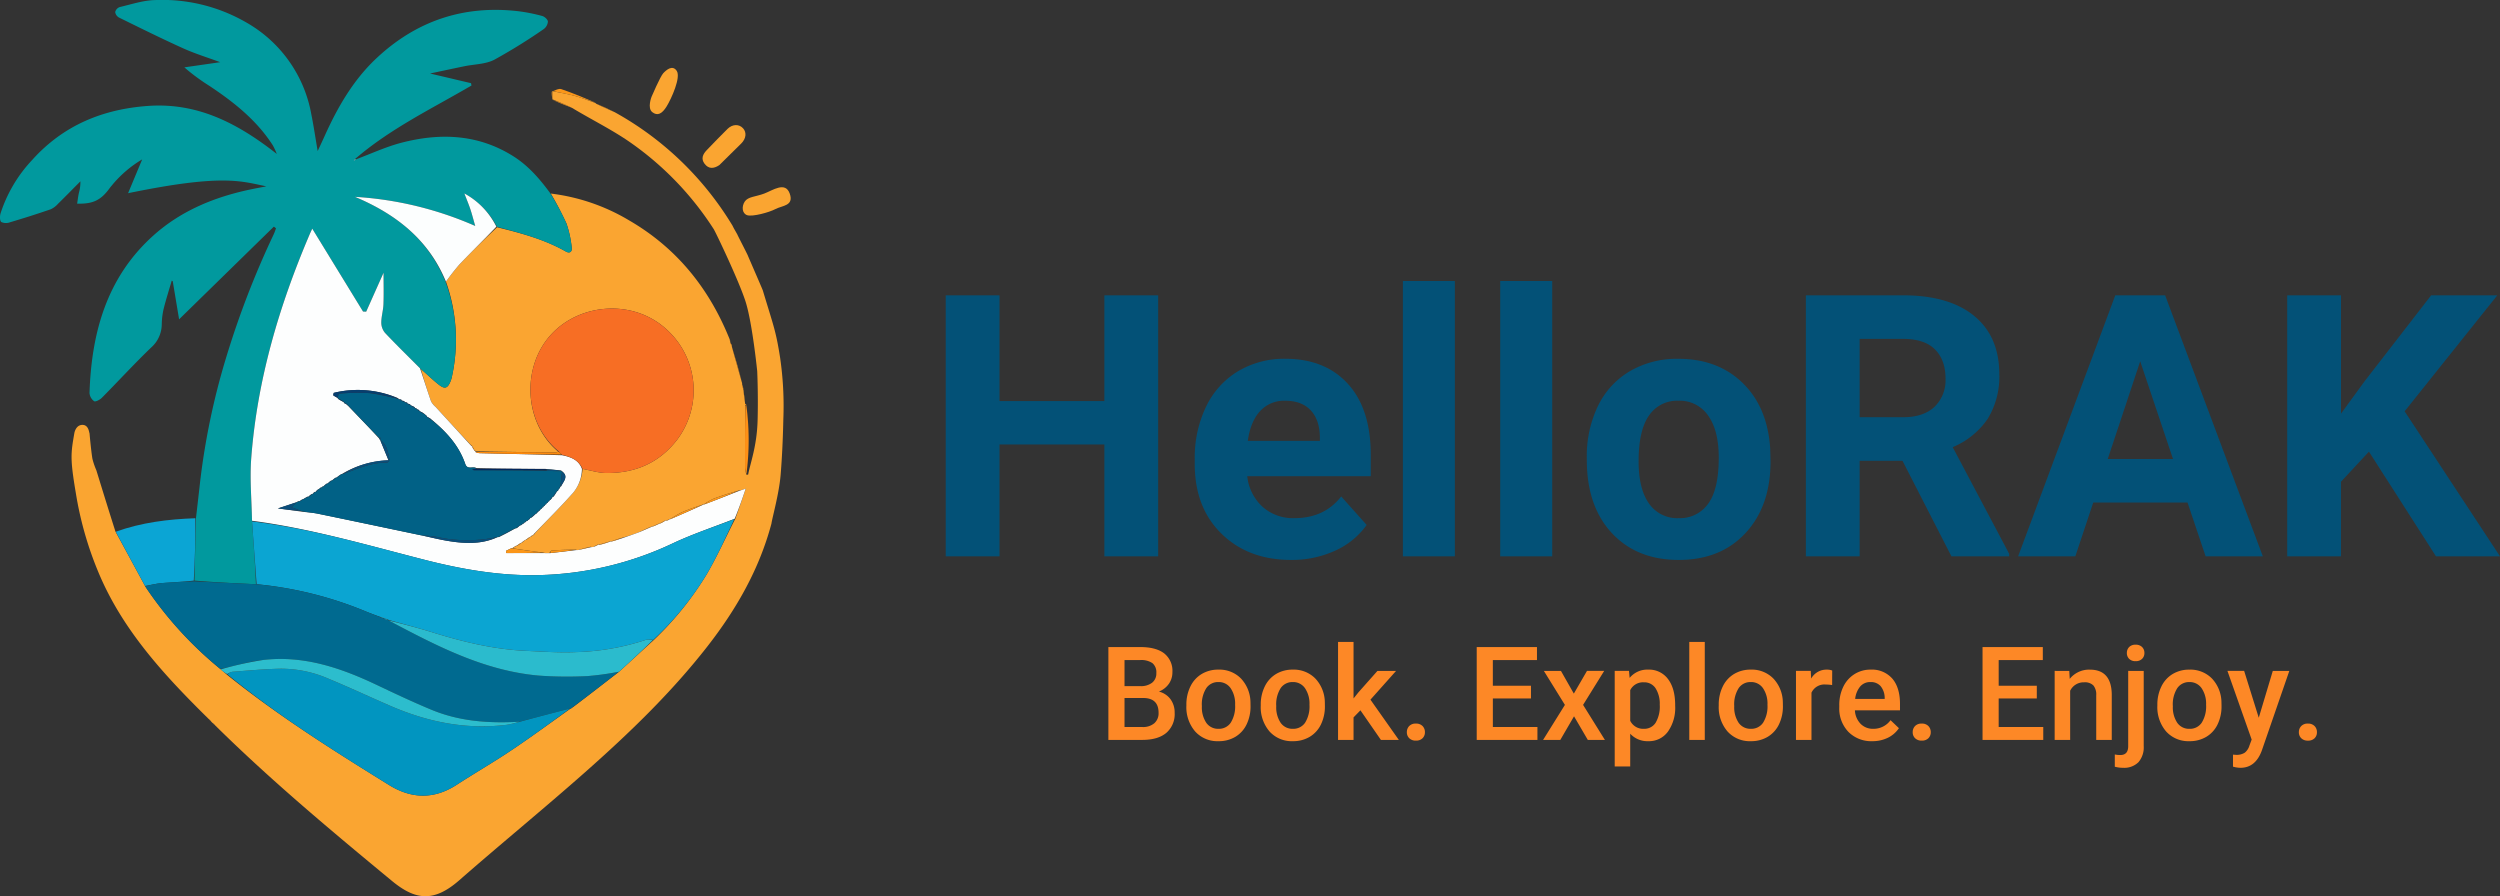
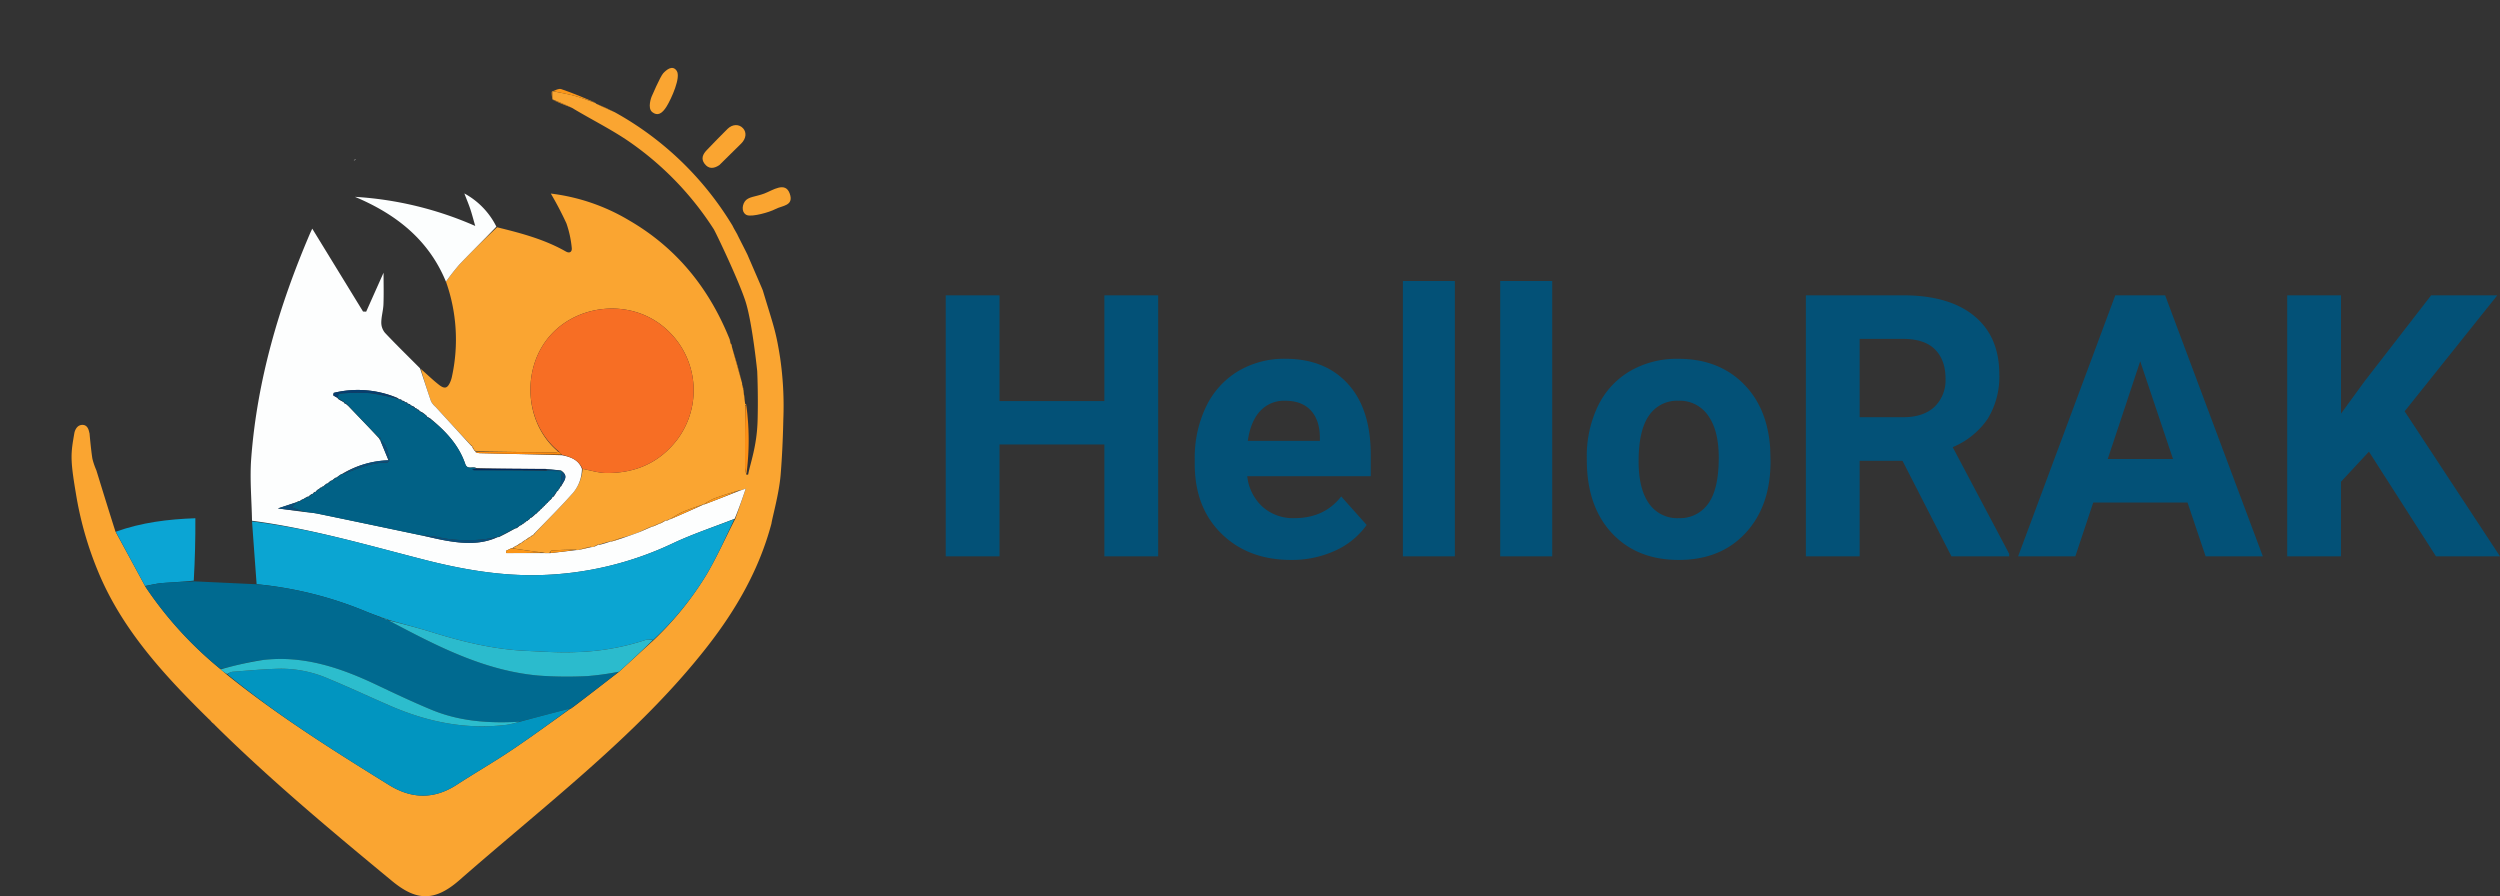
<svg xmlns="http://www.w3.org/2000/svg" width="708.169" height="253.867" viewBox="0 0 708.169 253.867">
  <rect x="0" y="0" width="708.169" height="253.867" fill="#333333" stroke="none" />
  <g id="Group_3" data-name="Group 3" transform="translate(-168.706 -568.408)">
    <path id="Path_453" data-name="Path 453" d="M66.777,0H51.543V-31.687H21.836V0H6.6V-73.937H21.836v29.961H51.543V-73.937H66.777Zm37.629,1.016Q92.32,1.016,84.729-6.4T77.137-26.152v-1.422a33.192,33.192,0,0,1,3.2-14.8A23.479,23.479,0,0,1,89.4-52.432a25.442,25.442,0,0,1,13.381-3.529q11.273,0,17.748,7.109T127-28.691V-22.7H92.016a13.633,13.633,0,0,0,4.291,8.633,12.971,12.971,0,0,0,9.064,3.25q8.48,0,13.254-6.145l7.211,8.074A22.031,22.031,0,0,1,116.9-1.6,29.323,29.323,0,0,1,104.406,1.016ZM102.73-44.078a9.19,9.19,0,0,0-7.084,2.945q-2.717,2.945-3.479,8.43h20.414v-1.168q-.1-4.875-2.641-7.541T102.73-44.078ZM150.82,0H136.094V-78H150.82Zm27.574,0H163.668V-78h14.727Zm9.8-27.98a32.586,32.586,0,0,1,3.148-14.574,23.048,23.048,0,0,1,9.064-9.9,26.445,26.445,0,0,1,13.736-3.5q11.121,0,18.154,6.8t7.846,18.484l.1,3.758q0,12.645-7.059,20.287T214.246,1.016q-11.883,0-18.967-7.617T188.2-27.32Zm14.676,1.066q0,7.82,2.945,11.959a9.721,9.721,0,0,0,8.43,4.139,9.744,9.744,0,0,0,8.328-4.088q3-4.088,3-13.076,0-7.668-3-11.883a9.744,9.744,0,0,0-8.43-4.215,9.585,9.585,0,0,0-8.328,4.189Q202.871-35.7,202.871-26.914Zm74.75-.152H265.484V0H250.25V-73.937h27.473q13.1,0,20.211,5.84t7.109,16.5a22.747,22.747,0,0,1-3.275,12.619,22.338,22.338,0,0,1-9.928,8.049l16,30.215V0H291.484Zm-12.137-12.34h12.289q5.738,0,8.887-2.92a10.437,10.437,0,0,0,3.148-8.049q0-5.23-2.971-8.227t-9.115-3H265.484Zm92.879,24.172H331.652L326.574,0h-16.2L337.9-73.937h14.117L379.691,0h-16.2Zm-22.6-12.34H354.25L344.957-55.25Zm73.988-2.082-7.922,8.531V0H386.6V-73.937h15.234v33.516l6.7-9.191,18.84-24.324h18.738L419.859-41.082,446.875,0H428.746Z" transform="translate(430 726)" fill="#035177" />
-     <path id="Path_454" data-name="Path 454" d="M2.674,0V-26.3h9.015q4.462,0,6.793,1.789a6.3,6.3,0,0,1,2.331,5.33,5.68,5.68,0,0,1-.976,3.252,6.28,6.28,0,0,1-2.854,2.24,5.806,5.806,0,0,1,3.3,2.177,6.34,6.34,0,0,1,1.165,3.839,7,7,0,0,1-2.376,5.691Q16.693,0,12.267,0ZM7.245-11.87v8.22h5.077a4.913,4.913,0,0,0,3.36-1.066,3.741,3.741,0,0,0,1.21-2.963q0-4.1-4.191-4.191Zm0-3.36h4.48a5.182,5.182,0,0,0,3.333-.967,3.312,3.312,0,0,0,1.2-2.737,3.357,3.357,0,0,0-1.111-2.818,5.611,5.611,0,0,0-3.46-.867H7.245ZM24.769-9.955a11.526,11.526,0,0,1,1.138-5.176,8.313,8.313,0,0,1,3.2-3.541,9.01,9.01,0,0,1,4.733-1.238,8.539,8.539,0,0,1,6.423,2.547A10.019,10.019,0,0,1,42.926-10.6l.018,1.03a11.63,11.63,0,0,1-1.111,5.167,8.213,8.213,0,0,1-3.18,3.523A9.076,9.076,0,0,1,33.875.361a8.48,8.48,0,0,1-6.621-2.755,10.552,10.552,0,0,1-2.484-7.344Zm4.39.379a7.877,7.877,0,0,0,1.247,4.724,4.052,4.052,0,0,0,3.469,1.707,4.008,4.008,0,0,0,3.46-1.734,8.7,8.7,0,0,0,1.238-5.077,7.775,7.775,0,0,0-1.274-4.7,4.067,4.067,0,0,0-3.46-1.734,4.03,4.03,0,0,0-3.415,1.707A8.535,8.535,0,0,0,29.159-9.575Zm16.675-.379a11.526,11.526,0,0,1,1.138-5.176,8.313,8.313,0,0,1,3.2-3.541A9.01,9.01,0,0,1,54.9-19.909a8.539,8.539,0,0,1,6.423,2.547A10.019,10.019,0,0,1,63.991-10.6l.018,1.03A11.63,11.63,0,0,1,62.9-4.408a8.213,8.213,0,0,1-3.18,3.523A9.076,9.076,0,0,1,54.94.361a8.48,8.48,0,0,1-6.621-2.755,10.552,10.552,0,0,1-2.484-7.344Zm4.39.379a7.877,7.877,0,0,0,1.247,4.724A4.052,4.052,0,0,0,54.94-3.144,4.008,4.008,0,0,0,58.4-4.878a8.7,8.7,0,0,0,1.238-5.077,7.775,7.775,0,0,0-1.274-4.7,4.067,4.067,0,0,0-3.46-1.734,4.03,4.03,0,0,0-3.415,1.707A8.535,8.535,0,0,0,50.225-9.575ZM74.072-8.383,72.121-6.377V0h-4.39V-27.75h4.39v16.007l1.373-1.716,5.4-6.088h5.275L76.909-11.4,84.948,0H79.872Zm15.7,3.758a2.508,2.508,0,0,1,1.9.7,2.416,2.416,0,0,1,.668,1.743,2.331,2.331,0,0,1-.668,1.707,2.546,2.546,0,0,1-1.9.677A2.553,2.553,0,0,1,87.911-.47a2.291,2.291,0,0,1-.687-1.716,2.416,2.416,0,0,1,.668-1.743A2.483,2.483,0,0,1,89.772-4.625Zm32.61-7.118h-10.8v8.094h12.628V0h-17.2V-26.3H124.08v3.686h-12.5v7.263h10.8Zm12.141-1.373,3.722-6.432h4.878l-5.98,9.629L143.321,0h-4.842l-3.9-6.685L130.692,0h-4.878l6.179-9.918-5.962-9.629h4.842ZM163.23-9.575a11.639,11.639,0,0,1-2.06,7.236,6.6,6.6,0,0,1-5.528,2.7,6.64,6.64,0,0,1-5.149-2.114V7.516H146.1V-19.548h4.047l.181,1.987a6.448,6.448,0,0,1,5.257-2.349,6.663,6.663,0,0,1,5.61,2.665q2.032,2.665,2.032,7.4Zm-4.372-.379a8.153,8.153,0,0,0-1.165-4.643,3.788,3.788,0,0,0-3.333-1.716,4.04,4.04,0,0,0-3.866,2.222V-5.42a4.077,4.077,0,0,0,3.9,2.276,3.784,3.784,0,0,0,3.279-1.689A8.975,8.975,0,0,0,158.858-9.955ZM171.613,0h-4.39V-27.75h4.39Zm3.957-9.955a11.526,11.526,0,0,1,1.138-5.176,8.313,8.313,0,0,1,3.2-3.541,9.01,9.01,0,0,1,4.733-1.238,8.539,8.539,0,0,1,6.423,2.547,10.019,10.019,0,0,1,2.665,6.757l.018,1.03a11.63,11.63,0,0,1-1.111,5.167,8.213,8.213,0,0,1-3.18,3.523A9.076,9.076,0,0,1,184.675.361a8.48,8.48,0,0,1-6.621-2.755,10.552,10.552,0,0,1-2.484-7.344Zm4.39.379a7.877,7.877,0,0,0,1.247,4.724,4.052,4.052,0,0,0,3.469,1.707,4.008,4.008,0,0,0,3.46-1.734,8.7,8.7,0,0,0,1.238-5.077,7.775,7.775,0,0,0-1.274-4.7,4.067,4.067,0,0,0-3.46-1.734,4.03,4.03,0,0,0-3.415,1.707A8.535,8.535,0,0,0,179.959-9.575Zm27.732-5.962a10.864,10.864,0,0,0-1.789-.145,4.027,4.027,0,0,0-4.065,2.313V0h-4.39V-19.548h4.191l.108,2.186a4.946,4.946,0,0,1,4.408-2.547,4.11,4.11,0,0,1,1.554.253ZM219.073.361a9.083,9.083,0,0,1-6.766-2.629,9.536,9.536,0,0,1-2.593-7V-9.81a11.73,11.73,0,0,1,1.129-5.23,8.594,8.594,0,0,1,3.171-3.586,8.382,8.382,0,0,1,4.553-1.283,7.672,7.672,0,0,1,6.17,2.547q2.177,2.547,2.177,7.208v1.771H214.141a5.87,5.87,0,0,0,1.617,3.83,4.855,4.855,0,0,0,3.568,1.409,5.945,5.945,0,0,0,4.914-2.439l2.367,2.258a7.9,7.9,0,0,1-3.135,2.719A9.813,9.813,0,0,1,219.073.361Zm-.524-16.748a3.7,3.7,0,0,0-2.918,1.265,6.555,6.555,0,0,0-1.418,3.523h8.365v-.325a5.336,5.336,0,0,0-1.174-3.333A3.669,3.669,0,0,0,218.549-16.386ZM233.057-4.625a2.508,2.508,0,0,1,1.9.7,2.416,2.416,0,0,1,.668,1.743,2.331,2.331,0,0,1-.668,1.707,2.546,2.546,0,0,1-1.9.677A2.553,2.553,0,0,1,231.2-.47a2.291,2.291,0,0,1-.687-1.716,2.416,2.416,0,0,1,.668-1.743A2.483,2.483,0,0,1,233.057-4.625Zm32.61-7.118h-10.8v8.094h12.628V0h-17.2V-26.3h17.073v3.686h-12.5v7.263h10.8Zm9.2-7.8.126,2.258a7.029,7.029,0,0,1,5.691-2.62q6.106,0,6.215,6.992V0H282.5V-12.665a4.025,4.025,0,0,0-.8-2.755,3.382,3.382,0,0,0-2.629-.894,4.23,4.23,0,0,0-3.957,2.4V0h-4.39V-19.548Zm21.083,0V1.734a6.431,6.431,0,0,1-1.49,4.58A5.713,5.713,0,0,1,290.092,7.9a8.774,8.774,0,0,1-2.331-.307V4.119a6.764,6.764,0,0,0,1.554.163q2.186,0,2.24-2.385V-19.548Zm-4.77-5.077a2.33,2.33,0,0,1,.641-1.68,2.422,2.422,0,0,1,1.834-.668,2.453,2.453,0,0,1,1.843.668,2.312,2.312,0,0,1,.65,1.68,2.259,2.259,0,0,1-.65,1.653,2.472,2.472,0,0,1-1.843.659,2.441,2.441,0,0,1-1.834-.659A2.276,2.276,0,0,1,291.176-24.625Zm8.636,14.67a11.526,11.526,0,0,1,1.138-5.176,8.313,8.313,0,0,1,3.2-3.541,9.01,9.01,0,0,1,4.733-1.238,8.539,8.539,0,0,1,6.423,2.547,10.019,10.019,0,0,1,2.665,6.757l.018,1.03a11.63,11.63,0,0,1-1.111,5.167A8.213,8.213,0,0,1,313.7-.885,9.076,9.076,0,0,1,308.917.361,8.48,8.48,0,0,1,302.3-2.394a10.552,10.552,0,0,1-2.484-7.344Zm4.39.379a7.877,7.877,0,0,0,1.247,4.724,4.052,4.052,0,0,0,3.469,1.707,4.008,4.008,0,0,0,3.46-1.734,8.7,8.7,0,0,0,1.238-5.077,7.775,7.775,0,0,0-1.274-4.7,4.067,4.067,0,0,0-3.46-1.734,4.03,4.03,0,0,0-3.415,1.707A8.535,8.535,0,0,0,304.2-9.575Zm24.335,3.288,3.975-13.261h4.679L329.423,2.963Q327.634,7.9,323.353,7.9a7.864,7.864,0,0,1-2.114-.325v-3.4l.831.054a4.272,4.272,0,0,0,2.5-.605A4.012,4.012,0,0,0,325.9,1.59l.632-1.68-6.865-19.458H324.4Zm13.911,1.662a2.508,2.508,0,0,1,1.9.7,2.416,2.416,0,0,1,.668,1.743,2.331,2.331,0,0,1-.668,1.707,2.546,2.546,0,0,1-1.9.677,2.553,2.553,0,0,1-1.861-.668,2.291,2.291,0,0,1-.687-1.716,2.416,2.416,0,0,1,.668-1.743A2.483,2.483,0,0,1,342.449-4.625Z" transform="translate(480 778)" fill="#fd8826" />
    <path id="Path_2" data-name="Path 2" d="M281.723,451.531c-1.656-9.743-1.38-11.225-.4-16.893,0,0,.367-2.259,2.233-2.311s1.937,2.287,2.061,2.367c0,0,.431,4.938.817,7.22a20.417,20.417,0,0,0,1.113,3.256c1.754,5.693,3.508,11.386,5.4,17.328,2.9,5.318,5.654,10.388,8.464,15.6a107.19,107.19,0,0,0,21.375,23.488c.632.557,1.185,1,1.825,1.56,14.524,11.667,30.152,21.47,45.836,31.187,6.389,3.958,12.768,4.112,19.19-.059,5.074-3.3,10.326-6.322,15.352-9.688,5.713-3.827,11.262-7.9,16.87-11.872-.013-.008-.024.021.106-.007.251-.157.37-.286.625-.432,4.4-3.337,8.656-6.657,13.039-10.024,3.3-2.986,6.471-5.924,9.769-8.93a91.044,91.044,0,0,0,15.007-18.6c2.973-5.066,5.382-10.464,8.144-15.817,1.034-2.838,1.966-5.572,2.972-8.519a8.993,8.993,0,0,1-2,.536c-2.471.7-4.872,1.453-7.214,2.356a19.767,19.767,0,0,0-2.726,1.607c0-.02.037-.014-.133-.025-2.077.7-4.019,1.337-5.88,2.158-1.268.559-2.422,1.378-3.63,2.061,0-.02.038-.014-.091-.018a5.992,5.992,0,0,0-.838.385,1.384,1.384,0,0,1-.413.019,17.08,17.08,0,0,0-1.594.875c0-.02.037-.017-.125-.027-.765.287-1.367.585-1.973.862,0-.02.037-.015-.133-.025a33.9,33.9,0,0,0-3.306,1.5,48.208,48.208,0,0,1-5.071,1.68c-1.134.293-2.173.694-3.224,1.076-.012-.02.033-.035-.139-.052-1.175.3-2.178.624-3.2.928-.019-.017.017-.052-.141-.075a5.144,5.144,0,0,0-1.21.643,1.411,1.411,0,0,1-.89,0,24.576,24.576,0,0,0-3.36.881,1.36,1.36,0,0,1-.854-.056c-2.349-.013-4.582.073-6.81.229-.215.015-.4.464-.765.745a5.865,5.865,0,0,1-1.653-.134c-.8-.169-1.486-.183-2.16-.275-2.271-.31-4.538-.648-6.741-.994.065-.019.138.1.254.076a1.718,1.718,0,0,0,.373-.38c0,.021-.039.012.1.015a4.5,4.5,0,0,0,.736-.445c0,.025-.048.007.109.025a7.488,7.488,0,0,0,1.162-.821c0,.016-.025,0,.116-.008a2.572,2.572,0,0,0,.739-.625c.128-.171.237-.21.52-.2a8.6,8.6,0,0,0,1.14-.849c.006.016-.026,0,.111,0a5.871,5.871,0,0,0,.709-.475c.014.028-.046.044.07,0a2.2,2.2,0,0,0,.421-.583c3.487-3.677,7-7.153,10.279-10.834a11.763,11.763,0,0,0,3.192-7.34c2.348.421,4.526,1.141,6.709,1.158,8.095.063,14.892-2.767,20-9.324a23.242,23.242,0,0,0-2.662-31.128c-9.538-8.973-24.613-7.652-32.783,1.04-8.667,9.22-7.936,25.2,1.809,33.33a1.536,1.536,0,0,1-.708.26q-11.38-.13-22.754-.312c.006-.036.08-.031.039-.14a2.115,2.115,0,0,0-.407-.341c.022,0,.009.043.015-.1a5.259,5.259,0,0,0-.447-.756c.023-.015.051.032,0-.087a2.165,2.165,0,0,0-.582-.508c-3.363-3.586-6.608-7.116-9.845-10.653a5.445,5.445,0,0,1-1.29-1.576c-1.077-3.076-2.044-6.191-2.921-9.2,1.8,1.573,3.4,3.135,5.157,4.507,1.658,1.3,2.466.99,3.271-.989a8.037,8.037,0,0,0,.413-1.39,49.112,49.112,0,0,0-1.7-26.833,63.472,63.472,0,0,1,3.933-5.012c3.387-3.547,6.908-6.967,10.537-10.4,6.825,1.673,13.444,3.425,19.473,6.859,1.206.687,1.838-.033,1.674-1.118a29.756,29.756,0,0,0-1.494-6.831,94.192,94.192,0,0,0-4.427-8.456,56.291,56.291,0,0,1,22.145,7.576c13.489,7.81,22.75,19.284,28.558,33.809a.95.95,0,0,0,.11.515,1.029,1.029,0,0,1,.049.374,2.908,2.908,0,0,0,.45.876s-.04,0-.046.155c.961,3.546,1.927,6.938,2.894,10.33a1.612,1.612,0,0,1,.038.423,15.223,15.223,0,0,0,.386,1.675,1.7,1.7,0,0,1,.033.439c.113,1.147.237,2.027.36,2.907a1.432,1.432,0,0,1,.051.4c-.006.3-.007.376-.011.646,0,5.97-.012,11.749.017,17.528a11.2,11.2,0,0,0,.355,1.964,2.406,2.406,0,0,0,.5,0c.69-3.529,2.487-8.1,2.687-15.38s-.109-13.917-.109-13.917-1.388-13.719-3.292-19.69-8.621-20-9.071-20.621a87.741,87.741,0,0,0-24.526-25.14c-4.9-3.279-10.224-5.924-15.515-9.108-1.993-1-3.829-1.739-5.664-2.482a.511.511,0,0,0,.053-.223c0-.826-.025-1.469-.048-2.111a.283.283,0,0,0,.232.083c2.177.428,4.224.773,6.211,1.33s3.923,1.329,5.881,2.006c0,0-.042.01.006.13,1.822.9,3.6,1.679,5.37,2.458a89.609,89.609,0,0,1,33.4,32.2c.3.714,1.444,2.543,1.436,2.684.989,2,2.942,5.736,2.932,5.884.127.3,3.931,9.05,4.173,9.689,2.984,9.937,3.71,11.4,4.9,19.045a94.921,94.921,0,0,1,.92,17.493c-.116,5.258-.335,10.474-.77,15.766s-2.372,12.094-2.592,13.744c-3.434,12.947-9.941,24.289-18.112,34.774-10.265,13.172-22.251,24.69-34.707,35.707C414.258,541.1,402.138,551,390.376,561.3c-7.463,6.536-12.674,5.511-19.187.128-17.063-14.1-34.059-28.269-50-44a1.635,1.635,0,0,0-.515-.512,3.889,3.889,0,0,1-.762-.769,1.513,1.513,0,0,0-.508-.486c-12.618-12.424-24.628-25.354-31.46-42.045A98.484,98.484,0,0,1,281.723,451.531Z" transform="translate(-91.553 256.438)" fill="#faa531" />
-     <path id="Path_3" data-name="Path 3" d="M387.551,331.031a78.59,78.59,0,0,1,4.547,8.524,29.756,29.756,0,0,1,1.494,6.831c.164,1.085-.468,1.805-1.674,1.118-6.029-3.435-12.648-5.186-19.495-7a22.83,22.83,0,0,0-9.237-9.449c.647,1.677,1.212,3,1.669,4.367.472,1.408.839,2.851,1.416,4.845a99.332,99.332,0,0,0-34.073-8.249c11.855,4.987,20.946,12.291,25.69,24.15a47.871,47.871,0,0,1,1.791,26.72,8.034,8.034,0,0,1-.413,1.39c-.805,1.979-1.613,2.287-3.271.989-1.753-1.372-3.358-2.934-5.231-4.581-3.505-3.482-6.859-6.746-10.064-10.15a4.543,4.543,0,0,1-1.041-2.892c.006-1.721.544-3.436.613-5.163.114-2.84.031-5.688.031-8.97l-4.925,11.036-.886-.034L320.1,341.031c-.276.6-.482,1.016-.666,1.444-8.708,20.352-14.931,41.381-16.617,63.54-.447,5.878.118,11.834.225,17.947.438,6.057.869,11.92,1.114,17.788-5.935-.273-11.685-.55-17.429-1.024.149-6.02.293-11.843.436-17.666.394-3.451.8-6.9,1.18-10.354a201.322,201.322,0,0,1,7.324-35.019,252.777,252.777,0,0,1,13.541-35.1c.248-.533.422-1.1.63-1.652l-.606-.48L282.387,366.71l-1.8-10.786-.28-.186c-.789,2.713-1.655,5.407-2.333,8.148a20.736,20.736,0,0,0-.5,4.344,8.863,8.863,0,0,1-3.029,6.495c-4.779,4.6-9.268,9.5-13.936,14.215-.552.558-1.807,1.212-2.193.967a3.154,3.154,0,0,1-1.307-2.336c.564-17.028,4.833-32.652,18.005-44.523,8-7.208,17.7-11.113,28.157-13.243,1.186-.242,2.376-.461,3.938-.764-7.18-1.44-12.277-3.589-39.174,1.944l3.991-9.576a32.788,32.788,0,0,0-8.691,7.5c-.369.417-.684.882-1.029,1.32-2.25,2.85-4.494,3.846-8.7,3.712.161-1.022.274-2.019.483-3a11.065,11.065,0,0,0,.438-3.318c-2.11,2.126-4.2,4.27-6.341,6.365A6.189,6.189,0,0,1,246,335.55q-5.7,1.955-11.48,3.664a3.224,3.224,0,0,1-2.5-.059c-.452-.385-.444-1.673-.215-2.436a39.966,39.966,0,0,1,8.967-15.15c8.729-9.717,19.818-14.366,32.758-15.3,14.1-1.019,25.474,4.922,36.536,13.6a21.671,21.671,0,0,0-1.1-2.391c-4.579-7.156-11.066-12.287-18.023-16.911a56.853,56.853,0,0,1-7.069-5.227l10.155-1.465c-3.713-1.373-7.192-2.438-10.481-3.923-6.127-2.767-12.155-5.758-18.189-8.726a2.107,2.107,0,0,1-1.074-1.566,2.03,2.03,0,0,1,1.287-1.4c3.3-.774,6.615-1.893,9.95-1.981a47.529,47.529,0,0,1,25.976,6.388,37.508,37.508,0,0,1,18.335,25.926c.671,3.334,1.164,6.7,1.807,10.46.739-1.6,1.359-2.905,1.953-4.226,3.655-8.122,8.057-15.8,14.585-21.958,11.341-10.7,24.841-15.25,40.384-13.42a47.98,47.98,0,0,1,6.711,1.348c.655.175,1.562,1.009,1.581,1.567a2.909,2.909,0,0,1-1.185,2.138,159.626,159.626,0,0,1-14.013,8.688c-2.486,1.276-5.636,1.251-8.48,1.838-3.086.637-6.165,1.3-9.707,2.052l11.612,2.741.123.669c-11.178,6.535-22.932,12.174-32.9,20.747-.186.223-.306.383-.426.543l.542-.358c4.338-1.609,8.576-3.6,13.032-4.751,11.03-2.845,21.8-2.4,31.749,3.938C381.384,323.276,384.571,326.968,387.551,331.031Z" transform="translate(-62.947 292.149)" fill="#01999e" />
    <path id="Path_11" data-name="Path 11" d="M332.419,626.392c.033,5.825-.111,11.648-.453,17.677-3.1.353-6.015.432-8.912.675-1.638.138-3.254.546-4.879.833-2.759-5.07-5.517-10.14-8.3-15.363C317.116,627.6,324.625,626.664,332.419,626.392Z" transform="translate(-108.374 88.816)" fill="#0ba5d4" />
    <path id="Path_25" data-name="Path 25" d="M711.061,372.117c-1.6,1.074-3.032,1.122-4.173-.365-1.113-1.452-.484-2.747.631-3.9,1.943-2,3.862-4.027,5.852-5.98,1.437-1.41,3.3-1.427,4.428-.162,1.047,1.173.852,2.9-.521,4.274C715.256,368.009,713.213,370.01,711.061,372.117Z" transform="translate(-338.591 243.059)" fill="#faa531" />
    <path id="Path_55" data-name="Path 55" d="M735.4,569.512a6.028,6.028,0,0,1-.388-1.792c-.029-5.779-.018-11.558.074-17.528a.32.32,0,0,1,.274-.188A73.2,73.2,0,0,1,735.4,569.512Z" transform="translate(-355.254 133.177)" fill="#fe9015" />
    <path id="Path_68" data-name="Path 68" d="M617.275,340.215c-1.888-.547-3.82-1.318-5.811-1.876s-4.035-.9-6.248-1.376c.667-.238,1.656-.818,2.365-.576C610.832,337.494,614,338.831,617.275,340.215Z" transform="translate(-279.886 257.264)" fill="#fb9618" />
    <path id="Path_85" data-name="Path 85" d="M728.974,520.469q-1.5-4.825-2.92-10.175Q727.539,515.12,728.974,520.469Z" transform="translate(-350.06 156.238)" fill="#fb9618" />
    <path id="Path_100" data-name="Path 100" d="M604.873,343.63a57.775,57.775,0,0,1,5.525,2.242A57.8,57.8,0,0,1,604.873,343.63Z" transform="translate(-279.687 253.025)" fill="#fb9618" />
    <path id="Path_103" data-name="Path 103" d="M639.41,348.565c-1.655-.7-3.43-1.478-5.25-2.4C635.839,346.845,637.565,347.665,639.41,348.565Z" transform="translate(-296.694 251.552)" fill="#fb9618" />
    <path id="Path_127" data-name="Path 127" d="M604.414,337.9a7.252,7.252,0,0,1,.155,2.055A7.256,7.256,0,0,1,604.414,337.9Z" transform="translate(-279.411 256.354)" fill="#fb9618" />
    <path id="Path_133" data-name="Path 133" d="M734.433,543.926a26.212,26.212,0,0,1-.4-2.684A26.232,26.232,0,0,1,734.433,543.926Z" transform="translate(-354.693 138.266)" fill="#fb9618" />
    <path id="Path_193" data-name="Path 193" d="M733.454,537.632a5.7,5.7,0,0,1-.42-1.429A5.7,5.7,0,0,1,733.454,537.632Z" transform="translate(-354.113 141.192)" fill="#fb9618" />
    <path id="Path_217" data-name="Path 217" d="M725.514,508.73a1.341,1.341,0,0,1-.444-.657A1.341,1.341,0,0,1,725.514,508.73Z" transform="translate(-349.489 157.528)" fill="#fb9618" />
    <path id="Path_267" data-name="Path 267" d="M375.879,765.318c.082-.019.22.071.4.28C376.194,765.62,376.065,765.523,375.879,765.318Z" transform="translate(-146.703 8.14)" fill="#fb9618" />
    <path id="Path_269" data-name="Path 269" d="M372.859,762.322c.082-.02.223.067.409.274C373.181,762.62,373.05,762.525,372.859,762.322Z" transform="translate(-144.949 9.88)" fill="#fb9618" />
    <path id="Path_278" data-name="Path 278" d="M735.378,549.379c-.007.112-.188.111-.279.11-.089-.08-.087-.161-.078-.361C735.147,549.094,735.266,549.18,735.378,549.379Z" transform="translate(-355.265 133.69)" fill="#fb9618" />
    <path id="Path_305" data-name="Path 305" d="M724.843,506.378c-.071-.006-.126-.114-.114-.261C724.8,506.079,724.859,506.276,724.843,506.378Z" transform="translate(-349.289 158.667)" fill="#fb9618" />
    <path id="Path_313" data-name="Path 313" d="M401.38,513.486c-.1-5.92-.665-11.875-.218-17.754,1.686-22.159,7.91-43.188,16.617-63.54.183-.428.389-.847.666-1.444l14.388,23.479.886.034,4.925-11.036c0,3.282.083,6.13-.031,8.97-.069,1.727-.608,3.442-.613,5.163a4.543,4.543,0,0,0,1.041,2.892c3.205,3.4,6.559,6.669,9.934,10.056,1.08,3.175,2.047,6.29,3.125,9.366a5.444,5.444,0,0,0,1.29,1.576c3.237,3.537,6.481,7.067,9.887,10.8a3.836,3.836,0,0,0,.594.485s-.028-.046-.061.1a2.475,2.475,0,0,0,.451.759s.013-.043.019.094a.863.863,0,0,0,.42.313s-.074-.005-.061.189a2.857,2.857,0,0,0,1.349.362c7.683.176,15.367.342,23.2.574,2.556.5,4.7,1.319,5.648,3.86a10.767,10.767,0,0,1-3.023,7.363c-3.281,3.681-6.792,7.157-10.394,10.886a3.112,3.112,0,0,0-.423.574s.06-.016-.082-.033a2.646,2.646,0,0,0-.717.469s.031.013-.1.036a11.937,11.937,0,0,0-1.17.809c-.127-.01-.237.029-.485.247-.357.282-.558.435-.759.588,0,0,.03.014-.1.029a11.214,11.214,0,0,0-1.19.771s.046.018-.082.012a3.552,3.552,0,0,0-.744.423s.04.009-.088.013a1.019,1.019,0,0,0-.363.375.23.23,0,0,0-.261-.07c-.637.278-1.086.511-1.534.743l.09.62H484c.455.016.909.033,1.717.03,2.737-.3,5.122-.587,7.506-.872a4.363,4.363,0,0,0,.889-.08c1.3-.305,2.3-.527,3.307-.749a3.992,3.992,0,0,0,.937-.149c.564-.27.893-.429,1.222-.588,0,0-.036.035.147.095,1.192-.278,2.2-.616,3.208-.953,0,0-.045.015.129.03,1.168-.31,2.162-.636,3.157-.962,1.624-.562,3.248-1.124,5.13-1.828,1.28-.578,2.3-1.014,3.323-1.45,0,0-.04,0,.111,0,.763-.275,1.375-.557,1.986-.838,0,0-.041,0,.108,0a14.758,14.758,0,0,0,1.6-.85s.174,0,.384-.016a3.68,3.68,0,0,0,.839-.394s-.04-.006.119,0c3.28-1.395,6.4-2.792,9.522-4.19,0,0-.039-.005.121-.006,3.4-1.278,6.637-2.555,9.876-3.832l1.9-.648c-1.005,2.947-1.938,5.681-3.136,8.53-6.007,2.367-11.89,4.319-17.462,6.933a93.462,93.462,0,0,1-38.042,9.034c-11,.243-21.754-1.63-32.366-4.346-16.184-4.142-32.234-8.867-48.859-11.053m19.648-9.381s-.042-.047-.226,0a.835.835,0,0,0-.333.29s-.062.03-.263.152a3.96,3.96,0,0,0-.871.811s-.085-.089-.3.014a3.81,3.81,0,0,0-.45.512s-.016-.04-.277.019c-.348.259-.7.518-1,.791,0,0-.007-.045-.195-.009a.763.763,0,0,0-.413.2s-.076.046-.246.142l-.546.312a1.19,1.19,0,0,0-.285.116c-.285.168-.57.336-.82.516,0,0,0-.037-.186-.019a.919.919,0,0,0-.439.163,3.858,3.858,0,0,1-.352.2L408.7,510c2.365.31,4.453.583,6.9.931,1.491.183,3,.262,4.471.565,9.717,2,19.424,4.056,29.462,6.166,2.364.506,4.713,1.1,7.094,1.5,4.889.828,9.761,1.08,14.409-1.064,0,0,0,.039.315.014,1.592-.831,3.184-1.662,4.73-2.506,0,0,.01.046.272-.017a12.6,12.6,0,0,0,.99-.816s.009.052.254-.007a6.49,6.49,0,0,0,.544-.477s0,.028.232-.014a1.157,1.157,0,0,0,.222-.361s.01.056.232,0a.529.529,0,0,0,.212-.338.353.353,0,0,0,.272,0,.775.775,0,0,0,.307-.3,1.577,1.577,0,0,0,.247-.136,3.463,3.463,0,0,0,.4-.484s.006.041.255-.036c.389-.325.777-.65,1.215-1.032a.588.588,0,0,1,.17-.114c.075-.052.131-.12.293-.268a.534.534,0,0,1,.144-.181.73.73,0,0,1,.256-.192,1.212,1.212,0,0,1,.257-.223,3.154,3.154,0,0,0,.341-.478s0,.038.222-.038a1.271,1.271,0,0,0,.2-.382s.008.052.228-.028a1.237,1.237,0,0,0,.193-.39s.009.053.227-.029a1.258,1.258,0,0,0,.19-.392s.008.053.228-.027a1.3,1.3,0,0,0,.19-.394s.008.051.228-.026a1.28,1.28,0,0,0,.191-.394s.008.052.226-.029a1.558,1.558,0,0,0,.2-.389s.012.042.243-.059a8.4,8.4,0,0,0,.567-.8s.017.035.264-.082c.354-.525.708-1.05,1.021-1.579,0,0,.011.039.234-.057a.937.937,0,0,1,.532-.769,1.227,1.227,0,0,0,.095-.415s.014.047.268-.1c.635-1.416,2.226-2.777.228-4.335,0,0-.014.018-.254-.193-1.363-.124-2.726-.249-4.476-.434-6.4-.02-12.808-.04-19.505-.226-.954-.639-2.54.628-3.158-1.17-1.79-5.213-5.339-9.11-9.694-12.71a7.2,7.2,0,0,0-1.143-.66s.083-.007-.021-.232a1.289,1.289,0,0,1-.49-.406,5.76,5.76,0,0,0-.471-.366c-.386-.221-.771-.442-1.157-.621,0,0,.041-.009-.072-.234a2.558,2.558,0,0,0-.691-.3s.075-.009-.05-.205a1.46,1.46,0,0,0-.44-.1s.046-.012-.081-.25c-.4-.2-.794-.4-1.189-.57,0,0,.032-.008-.1-.231a4.007,4.007,0,0,0-.729-.2s.048-.012-.079-.243a3.376,3.376,0,0,0-.743-.2s.058-.016-.082-.24a3.518,3.518,0,0,0-.756-.18s.056-.015-.084-.239a5.166,5.166,0,0,0-.763-.162s.037-.014-.146-.26a28.884,28.884,0,0,0-18.278-1.517l-.145.681a13.068,13.068,0,0,0,1.3.783s-.061.016.082.25c.543.325,1.085.651,1.634.944,0,0-.03.013.09.234a2.128,2.128,0,0,0,.687.282s-.087.005.025.221a1.369,1.369,0,0,1,.562.445c2.888,2.98,5.775,5.96,8.688,9.129a.358.358,0,0,0,.235.311s-.013.038.107.313l2.259,5.506a27.212,27.212,0,0,0-13.225,3.893s-.029-.018-.272.1c-.433.3-.865.6-1.263.917,0,0,0-.036-.266.021-.349.263-.7.526-1,.8,0,0-.007-.043-.268.023-.342.271-.684.542-.986.823,0,0,0-.042-.263.026-.339.273-.678.546-.983.829,0,0,0-.035-.225.015A1.011,1.011,0,0,0,421.028,504.1Z" transform="translate(-161.287 202.433)" fill="#fdfefe" />
    <path id="Path_314" data-name="Path 314" d="M401.934,627.635c16.619,1.992,32.669,6.718,48.853,10.86,10.613,2.716,21.362,4.589,32.366,4.346a93.462,93.462,0,0,0,38.042-9.034c5.572-2.614,11.455-4.566,17.361-6.83-2.5,5.238-4.905,10.636-7.879,15.7A86.011,86.011,0,0,1,515.564,661.2a6.85,6.85,0,0,0-2.079-.023,68.336,68.336,0,0,1-19.771,3.471c-4.707.216-9.446-.142-14.166-.354-9.068-.408-17.8-2.531-26.433-5.215-4.166-1.3-8.4-2.38-12.592-3.573.006-.012,0,.012-.081-.108a5.9,5.9,0,0,0-1.178-.313c.012-.008,0,.02-.063-.094a2.737,2.737,0,0,0-.97-.323c-1.447-.512-2.744-1-4.027-1.521a107.265,107.265,0,0,0-30.971-7.734C402.8,639.555,402.372,633.692,401.934,627.635Z" transform="translate(-161.834 88.477)" fill="#0ba5d2" />
    <path id="Path_315" data-name="Path 315" d="M361.152,669.841a106.813,106.813,0,0,1,31.156,7.728c1.283.521,2.58,1.009,4.1,1.623.476.186.717.26.959.334,0,0,.008-.028.084.09a5.179,5.179,0,0,0,1.169.322s.007-.024.052.124c13.483,7.158,26.925,14.226,42.376,15.643a110.162,110.162,0,0,0,13.969.157,86.137,86.137,0,0,0,8.862-1.193c-4.261,3.32-8.522,6.639-13.049,10.008a1.646,1.646,0,0,0-.624.429s.011-.029-.143-.04c-4.81,1.23-9.465,2.47-14.316,3.727-8.635.49-16.955-.106-24.848-3.376-5.215-2.161-10.33-4.574-15.43-7-10.194-4.851-20.689-8.45-32.189-7.135-4.111.47-8.136,1.689-12.2,2.566a105.722,105.722,0,0,1-21.3-23.376,27.556,27.556,0,0,1,4.828-.971c2.9-.243,5.808-.322,8.907-.479C349.467,669.29,355.216,669.568,361.152,669.841Z" transform="translate(-119.937 64.06)" fill="#006a90" />
    <path id="Path_316" data-name="Path 316" d="M604.788,530.15c-1.119-2.564-3.26-3.381-5.834-4-.442-.47-.713-.754-.983-1.038-9.852-8.017-10.583-23.993-1.916-33.212,8.17-8.691,23.245-10.013,32.783-1.04a23.242,23.242,0,0,1,2.662,31.128c-5.111,6.557-11.908,9.387-20,9.324C609.314,531.292,607.136,530.571,604.788,530.15Z" transform="translate(-271.068 171.089)" fill="#f76e24" />
    <path id="Path_317" data-name="Path 317" d="M468.223,743.048c4.655-1.241,9.31-2.482,14.133-3.7-5.453,3.985-11,8.056-16.715,11.883-5.025,3.366-10.278,6.392-15.352,9.688-6.421,4.172-12.8,4.017-19.19.059-15.684-9.717-31.312-19.52-45.733-31.308a2.49,2.49,0,0,1,1.362-.761c4.471-.328,8.942-.759,13.42-.865a33.807,33.807,0,0,1,13.795,2.815c5.847,2.431,11.592,5.108,17.4,7.64,10.578,4.613,21.554,6.877,33.123,5.431A35.232,35.232,0,0,0,468.223,743.048Z" transform="translate(-152.213 29.79)" fill="#0195c0" />
    <path id="Path_318" data-name="Path 318" d="M559.414,709.932a80.687,80.687,0,0,1-8.983,1.24,110.139,110.139,0,0,1-13.969-.157c-15.451-1.418-28.893-8.485-42.381-15.631,4.15,1.045,8.381,2.13,12.547,3.426,8.631,2.683,17.365,4.806,26.433,5.215,4.72.212,9.459.57,14.166.354A68.338,68.338,0,0,0,567,700.908a4.738,4.738,0,0,1,1.955.09C565.884,704.007,562.71,706.946,559.414,709.932Z" transform="translate(-215.346 48.751)" fill="#2bbbcd" />
    <path id="Path_319" data-name="Path 319" d="M497.242,431.95c-4.83-11.746-13.922-19.05-25.776-24.036a99.333,99.333,0,0,1,34.073,8.249c-.577-1.994-.944-3.437-1.416-4.845-.457-1.363-1.022-2.69-1.669-4.367a21.644,21.644,0,0,1,9.075,9.408c-3.445,3.612-6.966,7.032-10.353,10.579A63.465,63.465,0,0,0,497.242,431.95Z" transform="translate(-202.213 216.253)" fill="#fcfefe" />
    <path id="Path_320" data-name="Path 320" d="M465.357,739.245a26,26,0,0,1-3.563.864c-11.569,1.446-22.545-.817-33.123-5.431-5.806-2.532-11.551-5.209-17.4-7.64a33.809,33.809,0,0,0-13.795-2.815c-4.478.106-8.949.536-13.42.865a4.027,4.027,0,0,0-1.448.648,8.48,8.48,0,0,1-1.841-1.326,96.324,96.324,0,0,1,12.121-2.678c11.5-1.315,21.995,2.284,32.189,7.135,5.1,2.427,10.215,4.84,15.43,7C448.4,739.14,456.722,739.735,465.357,739.245Z" transform="translate(-149.543 33.608)" fill="#2cbdcd" />
    <path id="Path_321" data-name="Path 321" d="M576.231,581.327a2.3,2.3,0,0,1,.937.856c-7.665-.046-15.349-.211-23.032-.388a3.34,3.34,0,0,1-1.355-.326c7.568-.064,15.154.032,22.741.118A1.536,1.536,0,0,0,576.231,581.327Z" transform="translate(-249.435 114.987)" fill="#fd8a0c" />
    <path id="Path_322" data-name="Path 322" d="M717.2,607.664c-3.144,1.389-6.383,2.666-9.779,3.963a12.123,12.123,0,0,1,2.565-1.607C712.331,609.117,714.731,608.365,717.2,607.664Z" transform="translate(-339.241 99.693)" fill="#fb9618" />
    <path id="Path_323" data-name="Path 323" d="M584.055,647.932c-3.408.12-6.938.12-10.468.12l-.09-.62c.449-.233.9-.465,1.469-.724,2.391.3,4.658.639,6.929.949C582.569,647.749,583.254,647.762,584.055,647.932Z" transform="translate(-261.466 77.019)" fill="#fb9618" />
    <path id="Path_324" data-name="Path 324" d="M693.773,617.057c-2.951,1.409-6.072,2.806-9.35,4.221a24.614,24.614,0,0,1,3.47-2.064C689.754,618.395,691.7,617.76,693.773,617.057Z" transform="translate(-325.884 94.238)" fill="#fb9618" />
    <path id="Path_325" data-name="Path 325" d="M610.685,647.625c-2.267.4-4.652.686-7.222.955.013-.263.2-.711.412-.726C606.1,647.7,608.336,647.612,610.685,647.625Z" transform="translate(-278.868 76.487)" fill="#fb9618" />
    <path id="Path_326" data-name="Path 326" d="M626.484,645.659a21.488,21.488,0,0,1-3.071.8A21.5,21.5,0,0,1,626.484,645.659Z" transform="translate(-290.454 77.628)" fill="#fb9618" />
    <path id="Path_327" data-name="Path 327" d="M667.5,632.058c-.851.446-1.873.881-3.048,1.357C665.307,632.987,666.317,632.518,667.5,632.058Z" transform="translate(-314.284 85.526)" fill="#fb9618" />
    <path id="Path_328" data-name="Path 328" d="M647.515,639.642a19.024,19.024,0,0,1-3.05,1.091A19.01,19.01,0,0,1,647.515,639.642Z" transform="translate(-302.679 81.122)" fill="#fb9618" />
-     <path id="Path_329" data-name="Path 329" d="M639.539,642.082a20.6,20.6,0,0,1-3.017.988A20.6,20.6,0,0,1,639.539,642.082Z" transform="translate(-298.066 79.705)" fill="#fb9618" />
    <path id="Path_330" data-name="Path 330" d="M674.219,630.062a10.324,10.324,0,0,1-1.822.868A10.324,10.324,0,0,1,674.219,630.062Z" transform="translate(-318.9 86.685)" fill="#fb9618" />
    <path id="Path_331" data-name="Path 331" d="M678.84,628.04a6.208,6.208,0,0,1-1.446.88A6.211,6.211,0,0,1,678.84,628.04Z" transform="translate(-321.802 87.86)" fill="#fb9618" />
    <path id="Path_332" data-name="Path 332" d="M581.2,643.794a3.4,3.4,0,0,1,1.028-.8A3.4,3.4,0,0,1,581.2,643.794Z" transform="translate(-265.938 79.178)" fill="#fb9618" />
    <path id="Path_333" data-name="Path 333" d="M587.249,639.826a3.738,3.738,0,0,1,1.009-.826A3.738,3.738,0,0,1,587.249,639.826Z" transform="translate(-269.452 81.495)" fill="#fb9618" />
    <path id="Path_334" data-name="Path 334" d="M634.4,644.117a2.9,2.9,0,0,1-.974.533A2.9,2.9,0,0,1,634.4,644.117Z" transform="translate(-296.267 78.523)" fill="#fb9618" />
    <path id="Path_335" data-name="Path 335" d="M584.247,642.246a1.5,1.5,0,0,1,.583-.5A1.5,1.5,0,0,1,584.247,642.246Z" transform="translate(-267.708 79.898)" fill="#fb9618" />
    <path id="Path_336" data-name="Path 336" d="M551.246,578.99a1.082,1.082,0,0,1-.48-.605A1.082,1.082,0,0,1,551.246,578.99Z" transform="translate(-248.265 116.696)" fill="#fd8a0c" />
    <path id="Path_337" data-name="Path 337" d="M590.233,638.258c.055-.157.247-.319.567-.492A1.143,1.143,0,0,1,590.233,638.258Z" transform="translate(-271.185 82.211)" fill="#fb9618" />
    <path id="Path_338" data-name="Path 338" d="M579.184,645.287a1.258,1.258,0,0,1,.607-.451A1.258,1.258,0,0,1,579.184,645.287Z" transform="translate(-264.768 78.106)" fill="#fb9618" />
    <path id="Path_339" data-name="Path 339" d="M682.956,627.077a1.2,1.2,0,0,1-.628.37A1.2,1.2,0,0,1,682.956,627.077Z" transform="translate(-324.667 88.419)" fill="#fb9618" />
    <path id="Path_340" data-name="Path 340" d="M617.317,754.489c-.012-.1.108-.225.359-.384C617.687,754.2,617.567,754.332,617.317,754.489Z" transform="translate(-286.912 14.65)" fill="#0195c0" />
    <path id="Path_341" data-name="Path 341" d="M550.255,577.378c-.089.022-.232-.074-.418-.313C549.93,577.035,550.065,577.148,550.255,577.378Z" transform="translate(-247.726 117.465)" fill="#fd8a0c" />
    <path id="Path_342" data-name="Path 342" d="M552.289,580.56c-.1.05-.236-.008-.4-.2C551.989,580.3,552.119,580.373,552.289,580.56Z" transform="translate(-248.916 115.563)" fill="#fd8a0c" />
    <path id="Path_343" data-name="Path 343" d="M592.078,637.234c-.038-.093.041-.228.235-.416C592.35,636.908,592.272,637.05,592.078,637.234Z" transform="translate(-272.251 82.762)" fill="#fb9618" />
    <path id="Path_344" data-name="Path 344" d="M578.043,646.261c-.038-.1.04-.227.245-.375C578.33,645.988,578.245,646.115,578.043,646.261Z" transform="translate(-264.1 77.496)" fill="#fb9618" />
    <path id="Path_345" data-name="Path 345" d="M471.243,383.939c-.189.108-.369.228-.55.347a.967.967,0,0,1,.466-.4C471.265,383.974,471.251,383.95,471.243,383.939Z" transform="translate(-201.764 229.645)" fill="#fff" />
    <path id="Path_391" data-name="Path 391" d="M741.847,431.767c-1.493-.452-1.667-2.458-.732-3.873s3.095-1.347,5.534-2.272,5.951-3.505,7.208,0-2.115,3.38-4,4.377S743.341,432.218,741.847,431.767Z" transform="translate(-361.447 197.611)" fill="#faa531" />
    <path id="Path_392" data-name="Path 392" d="M671.352,341.167c-1.335,2.19-2.646,2.824-4.106,1.663s-.2-4.34-.2-4.34,2.471-5.786,3.339-6.7,2.615-2.455,3.808-.621S672.688,338.977,671.352,341.167Z" transform="translate(-313.778 257.335)" fill="#faa531" />
    <path id="Path_393" data-name="Path 393" d="M466.165,547.616c.136-.015.248.029.408.344a1.212,1.212,0,0,0,.523.419s-.083.007-.053.118a9.32,9.32,0,0,0,1.243.788c4.226,3.362,7.775,7.258,9.565,12.472.618,1.8,2.2.532,3.154,1.29a3.5,3.5,0,0,1-1.205.206c.316.186.4.278.482.278,6.874.009,13.749.01,20.743.139,1.481.128,2.844.128,4.206.129,0,0,.014-.018.016.151-.16,1.551-.322,2.933-.484,4.315,0,0-.014-.047-.109,0a1.241,1.241,0,0,0-.17.5.285.285,0,0,1-.183.021,2.286,2.286,0,0,0-.4.712s-.011-.039-.131,0a17.813,17.813,0,0,0-1.148,1.656s-.017-.035-.145-.021a4.443,4.443,0,0,0-.67.888s-.012-.042-.1,0a1.946,1.946,0,0,0-.327.432s-.008-.052-.095-.014a2.08,2.08,0,0,0-.324.432s-.008-.051-.1-.012a2.039,2.039,0,0,0-.322.435s-.008-.053-.1-.014a2.031,2.031,0,0,0-.321.436s-.009-.053-.1-.016a2.013,2.013,0,0,0-.325.433s-.008-.052-.1-.016a2.052,2.052,0,0,0-.333.422s0-.038-.126-.034a1.652,1.652,0,0,0-.389.589.22.22,0,0,1-.241.058c-.191-.014-.259.025-.256.057a1.113,1.113,0,0,0,.073.239.205.205,0,0,1-.23.1.424.424,0,0,0-.245.357s-.05.056-.21.027a7.9,7.9,0,0,0-1.3,1.137s-.006-.041-.13-.04a1.986,1.986,0,0,0-.466.6.44.44,0,0,1-.2-.009.732.732,0,0,0-.346.383.328.328,0,0,0-.166-.049,1.9,1.9,0,0,0-.359.388s-.01-.056-.1-.027a2.232,2.232,0,0,0-.367.374s0-.028-.127-.014a3.622,3.622,0,0,0-.665.521s-.009-.052-.133-.06a8.278,8.278,0,0,0-1.129.888s-.01-.046-.149-.062c-1.728.838-3.316,1.692-4.9,2.546,0,0,0-.039-.163-.048a40.274,40.274,0,0,1-17.115-.025c-1.49-.3-3.034-.325-4.553-.477-9.71-2.036-19.417-4.088-29.134-6.092-1.467-.3-2.979-.382-4.686-.75-1.084-.484-1.952-.782-2.8-1.075l1.5-1.495a.272.272,0,0,1,.244,0,.767.767,0,0,0,.47-.241s0,.037.142.044a4.794,4.794,0,0,0,.911-.634.611.611,0,0,1,.211.056,1.22,1.22,0,0,0,.558-.468.29.29,0,0,1,.225,0,.8.8,0,0,0,.451-.283s.008.045.144.058a7.113,7.113,0,0,0,1.123-.863s.016.04.14.031a2.55,2.55,0,0,0,.543-.606.365.365,0,0,0,.2.1,6.493,6.493,0,0,0,.953-.944.348.348,0,0,1,.208,0,.741.741,0,0,0,.372-.366.175.175,0,0,0,.133.044,1.607,1.607,0,0,0,.4-.353s0,.035.129.031a8.826,8.826,0,0,0,1.115-.893s0,.042.13.043a8.582,8.582,0,0,0,1.121-.891s.007.043.131.048a8.682,8.682,0,0,0,1.143-.862s0,.036.137.033a12.473,12.473,0,0,0,1.371-1.027,1.324,1.324,0,0,0,.2.07c4.18-1.466,8.08-3.391,12.546-3.263.276.008.864-.669.808-.914-.465-2.042-.689-4.233-2.676-5.549,0,0,.013-.038.058-.138a2.025,2.025,0,0,0-.018-.547l-.286.146c-2.888-2.98-5.775-5.96-8.771-9.183a1.215,1.215,0,0,0-.565-.418s.087-.005.052-.105a3.483,3.483,0,0,0-.772-.4s.03-.013.016-.147a13.026,13.026,0,0,0-1.762-1.044s.061-.016.031-.141c.121-.475.259-1.126.424-1.133a65.065,65.065,0,0,1,8.644-.139,72.441,72.441,0,0,1,8.266,1.7s-.037.014.023.121a3.184,3.184,0,0,0,.843.279s-.056.015,0,.119a3.339,3.339,0,0,0,.843.3s-.058.016-.006.117a3.487,3.487,0,0,0,.82.331s-.048.012.007.111a3.559,3.559,0,0,0,.808.328s-.032.008.015.127a8.462,8.462,0,0,0,1.269.69s-.046.012,0,.1a1.5,1.5,0,0,0,.516.205s-.075.009-.046.121a3.026,3.026,0,0,0,.775.417s-.041.009,0,.126A8.961,8.961,0,0,0,466.165,547.616Z" transform="translate(-177.349 138.071)" fill="#016186" />
    <path id="Path_394" data-name="Path 394" d="M516.391,637.951a38.081,38.081,0,0,1,4.39.44,40.458,40.458,0,0,0,17.133.032c-4.5,2.146-9.376,1.894-14.266,1.066C521.267,639.086,518.918,638.494,516.391,637.951Z" transform="translate(-228.302 82.104)" fill="#0a4e7b" />
    <path id="Path_395" data-name="Path 395" d="M473.763,573.771c1.927,1.178,2.151,3.369,2.616,5.411.056.245-.532.922-.808.914-4.466-.128-8.366,1.8-12.533,3.253a25.607,25.607,0,0,1,13.045-3.935C475.27,577.434,474.546,575.671,473.763,573.771Z" transform="translate(-197.319 119.375)" fill="#0a4e7b" />
    <path id="Path_396" data-name="Path 396" d="M475.292,542.169c-2.662-.466-5.391-1.312-8.175-1.572a65.044,65.044,0,0,0-8.644.139c-.164.007-.3.658-.429,1.164a5.554,5.554,0,0,1-1.266-.689l.145-.681A28.427,28.427,0,0,1,475.292,542.169Z" transform="translate(-193.684 139.162)" fill="#073e6f" />
    <path id="Path_397" data-name="Path 397" d="M571.75,593.386q-10.312,0-20.623-.012c-.083,0-.165-.091-.482-.278.557-.04.879-.062,1.351-.122,6.554-.017,12.958,0,19.557.135A.355.355,0,0,1,571.75,593.386Z" transform="translate(-248.195 108.226)" fill="#00265d" />
    <path id="Path_398" data-name="Path 398" d="M424.639,615.577c-.331.393-.792.853-1.368,1.427a21.428,21.428,0,0,1,2.622,1.037c-2.053-.126-4.141-.4-6.505-.709C421.288,616.706,422.9,616.175,424.639,615.577Z" transform="translate(-171.97 95.097)" fill="#0a4e7b" />
    <path id="Path_399" data-name="Path 399" d="M568.444,635.645c1.432-.841,3.02-1.7,4.771-2.527C571.785,633.97,570.193,634.8,568.444,635.645Z" transform="translate(-258.531 84.911)" fill="#0a4e7b" />
    <path id="Path_400" data-name="Path 400" d="M601.1,593.749a.529.529,0,0,1-.123-.374,33.887,33.887,0,0,1,4.208.4A24.052,24.052,0,0,1,601.1,593.749Z" transform="translate(-277.423 107.991)" fill="#0a4e7b" />
    <path id="Path_401" data-name="Path 401" d="M610.484,599.168c.035-1.307.2-2.689.368-4.245C612.837,596.316,611.246,597.677,610.484,599.168Z" transform="translate(-282.945 107.091)" fill="#0a4e7b" />
    <path id="Path_402" data-name="Path 402" d="M459.906,545.487a6.476,6.476,0,0,1,1.688.943A6.475,6.475,0,0,1,459.906,545.487Z" transform="translate(-195.5 135.801)" fill="#073e6f" />
    <path id="Path_403" data-name="Path 403" d="M605.364,609.767a7.206,7.206,0,0,1,1.045-1.6A7.21,7.21,0,0,1,605.364,609.767Z" transform="translate(-279.972 99.398)" fill="#0a4e7b" />
    <path id="Path_404" data-name="Path 404" d="M441.194,609.92a3.234,3.234,0,0,1-1.014.827A3.234,3.234,0,0,1,441.194,609.92Z" transform="translate(-184.044 98.382)" fill="#0a4e7b" />
    <path id="Path_405" data-name="Path 405" d="M445.835,606.612a2.8,2.8,0,0,1-.884.831A2.8,2.8,0,0,1,445.835,606.612Z" transform="translate(-186.816 100.303)" fill="#0a4e7b" />
    <path id="Path_406" data-name="Path 406" d="M590.393,624.627a4.359,4.359,0,0,1,1.156-1.071A4.358,4.358,0,0,1,590.393,624.627Z" transform="translate(-271.278 90.463)" fill="#0a4e7b" />
    <path id="Path_407" data-name="Path 407" d="M460.492,596.609a6.834,6.834,0,0,1-1.267.966A6.831,6.831,0,0,1,460.492,596.609Z" transform="translate(-195.104 106.113)" fill="#0a4e7b" />
    <path id="Path_408" data-name="Path 408" d="M580.436,632a3.511,3.511,0,0,1,1.023-.848A3.511,3.511,0,0,1,580.436,632Z" transform="translate(-265.495 86.053)" fill="#0a4e7b" />
    <path id="Path_409" data-name="Path 409" d="M510.346,550.8a3.318,3.318,0,0,1-1.207-.586A3.319,3.319,0,0,1,510.346,550.8Z" transform="translate(-224.092 133.056)" fill="#073e6f" />
    <path id="Path_410" data-name="Path 410" d="M516.33,554.811a3.5,3.5,0,0,1-1.181-.642A3.5,3.5,0,0,1,516.33,554.811Z" transform="translate(-227.582 130.759)" fill="#073e6f" />
    <path id="Path_411" data-name="Path 411" d="M521.413,558.693a3.3,3.3,0,0,1-1.167-.709A3.3,3.3,0,0,1,521.413,558.693Z" transform="translate(-230.542 128.543)" fill="#073e6f" />
    <path id="Path_412" data-name="Path 412" d="M457.195,598.913a3.64,3.64,0,0,1-1.032.828A3.64,3.64,0,0,1,457.195,598.913Z" transform="translate(-193.326 104.774)" fill="#0a4e7b" />
    <path id="Path_413" data-name="Path 413" d="M454.19,600.864a3.649,3.649,0,0,1-1.011.853A3.652,3.652,0,0,1,454.19,600.864Z" transform="translate(-191.594 103.642)" fill="#0a4e7b" />
    <path id="Path_414" data-name="Path 414" d="M451.22,602.888a3.733,3.733,0,0,1-1,.854A3.735,3.735,0,0,1,451.22,602.888Z" transform="translate(-189.874 102.466)" fill="#0a4e7b" />
    <path id="Path_415" data-name="Path 415" d="M435.038,613.559a2.619,2.619,0,0,1-.813.572A2.619,2.619,0,0,1,435.038,613.559Z" transform="translate(-180.586 96.269)" fill="#0a4e7b" />
    <path id="Path_416" data-name="Path 416" d="M603.4,612.913a1.862,1.862,0,0,1,.573-.83A1.862,1.862,0,0,1,603.4,612.913Z" transform="translate(-278.832 97.126)" fill="#0a4e7b" />
    <path id="Path_417" data-name="Path 417" d="M501.986,546.282a1.049,1.049,0,0,1-.77-.186A1.049,1.049,0,0,1,501.986,546.282Z" transform="translate(-219.49 135.459)" fill="#073e6f" />
    <path id="Path_418" data-name="Path 418" d="M503.989,547.245a1.061,1.061,0,0,1-.77-.217A1.061,1.061,0,0,1,503.989,547.245Z" transform="translate(-220.653 134.915)" fill="#073e6f" />
    <path id="Path_419" data-name="Path 419" d="M464.045,548.31a1.039,1.039,0,0,1,.7.333A1.039,1.039,0,0,1,464.045,548.31Z" transform="translate(-197.904 134.161)" fill="#073e6f" />
    <path id="Path_420" data-name="Path 420" d="M505.966,548.272a1.058,1.058,0,0,1-.754-.245A1.058,1.058,0,0,1,505.966,548.272Z" transform="translate(-221.811 134.332)" fill="#073e6f" />
    <path id="Path_421" data-name="Path 421" d="M507.919,549.335a1.091,1.091,0,0,1-.742-.241A1.091,1.091,0,0,1,507.919,549.335Z" transform="translate(-222.952 133.711)" fill="#073e6f" />
    <path id="Path_422" data-name="Path 422" d="M514.042,553.182a1,1,0,0,1-.7-.337A1,1,0,0,1,514.042,553.182Z" transform="translate(-226.533 131.529)" fill="#073e6f" />
    <path id="Path_423" data-name="Path 423" d="M487.918,572.051a.569.569,0,0,1,.274-.24,1.514,1.514,0,0,1,0,.547C488.008,572.385,487.944,572.281,487.918,572.051Z" transform="translate(-211.767 120.514)" fill="#0a4e7b" />
    <path id="Path_424" data-name="Path 424" d="M596.056,620.634a.768.768,0,0,1,.321-.526C596.393,620.266,596.267,620.421,596.056,620.634Z" transform="translate(-274.566 92.466)" fill="#0a4e7b" />
    <path id="Path_425" data-name="Path 425" d="M437.449,612.557a.749.749,0,0,1-.45.407C437.031,612.8,437.2,612.7,437.449,612.557Z" transform="translate(-182.197 96.851)" fill="#0a4e7b" />
    <path id="Path_426" data-name="Path 426" d="M583.425,630.536a1.231,1.231,0,0,1,.554-.484C583.925,630.2,583.736,630.353,583.425,630.536Z" transform="translate(-267.231 86.691)" fill="#0a4e7b" />
    <path id="Path_427" data-name="Path 427" d="M443.651,608.6a1.032,1.032,0,0,1-.454.546C443.217,608.983,443.38,608.818,443.651,608.6Z" transform="translate(-185.797 99.148)" fill="#0a4e7b" />
    <path id="Path_428" data-name="Path 428" d="M608.385,607.11a.922.922,0,0,1,.335-.678A.922.922,0,0,1,608.385,607.11Z" transform="translate(-281.726 100.408)" fill="#0a4e7b" />
    <path id="Path_429" data-name="Path 429" d="M588.9,626.656a.905.905,0,0,1,.392-.535C589.289,626.282,589.142,626.44,588.9,626.656Z" transform="translate(-270.411 88.974)" fill="#0a4e7b" />
    <path id="Path_430" data-name="Path 430" d="M602.351,614.567c-.031-.091.048-.222.24-.389C602.623,614.271,602.542,614.4,602.351,614.567Z" transform="translate(-278.219 95.91)" fill="#0a4e7b" />
    <path id="Path_431" data-name="Path 431" d="M585.29,629.534c-.02-.095.074-.21.28-.349C585.59,629.278,585.5,629.4,585.29,629.534Z" transform="translate(-268.312 87.195)" fill="#0a4e7b" />
    <path id="Path_432" data-name="Path 432" d="M593.832,622.945a.237.237,0,0,1,.121-.3C594.023,622.8,593.968,622.864,593.832,622.945Z" transform="translate(-273.267 90.99)" fill="#0a4e7b" />
    <path id="Path_433" data-name="Path 433" d="M599.36,617.574c-.031-.091.046-.224.238-.392C599.631,617.276,599.55,617.4,599.36,617.574Z" transform="translate(-276.481 94.165)" fill="#0a4e7b" />
    <path id="Path_434" data-name="Path 434" d="M598.357,618.573c-.031-.092.048-.224.242-.389C598.631,618.279,598.549,618.406,598.357,618.573Z" transform="translate(-275.899 93.583)" fill="#0a4e7b" />
    <path id="Path_435" data-name="Path 435" d="M597.335,619.559c-.028-.091.054-.219.249-.38C597.613,619.271,597.529,619.4,597.335,619.559Z" transform="translate(-275.306 93.005)" fill="#0a4e7b" />
    <path id="Path_436" data-name="Path 436" d="M594.781,621.918a.3.3,0,0,1-.114-.212c0-.032.065-.071.191-.035C594.948,621.742,594.822,621.891,594.781,621.918Z" transform="translate(-273.76 91.566)" fill="#0a4e7b" />
    <path id="Path_437" data-name="Path 437" d="M601.353,615.569c-.031-.093.048-.224.24-.39C601.626,615.273,601.545,615.4,601.353,615.569Z" transform="translate(-277.639 95.328)" fill="#0a4e7b" />
    <path id="Path_438" data-name="Path 438" d="M433.259,614.856c-.014.091-.119.191-.323.224C432.926,614.917,433.036,614.868,433.259,614.856Z" transform="translate(-179.837 95.516)" fill="#0a4e7b" />
    <path id="Path_439" data-name="Path 439" d="M587.584,627.9c-.022-.11.046-.247.234-.335C587.878,627.73,587.79,627.817,587.584,627.9Z" transform="translate(-269.644 88.135)" fill="#0a4e7b" />
    <path id="Path_440" data-name="Path 440" d="M600.356,616.571c-.032-.092.046-.224.238-.391C600.627,616.273,600.546,616.4,600.356,616.571Z" transform="translate(-277.06 94.747)" fill="#0a4e7b" />
    <path id="Path_441" data-name="Path 441" d="M586.383,628.694c-.016-.1.079-.225.3-.344C586.7,628.459,586.6,628.562,586.383,628.694Z" transform="translate(-268.948 87.68)" fill="#0a4e7b" />
    <path id="Path_442" data-name="Path 442" d="M448.092,605.652c.017.111-.059.244-.251.324C447.787,605.809,447.879,605.725,448.092,605.652Z" transform="translate(-188.485 100.861)" fill="#0a4e7b" />
    <path id="Path_443" data-name="Path 443" d="M512.629,552.18c-.093.061-.249.023-.453-.131C512.274,551.982,512.42,552.031,512.629,552.18Z" transform="translate(-225.855 132.007)" fill="#073e6f" />
    <path id="Path_444" data-name="Path 444" d="M519.608,557.212c-.1.043-.249-.026-.443-.217C519.267,556.949,519.411,557.024,519.608,557.212Z" transform="translate(-229.913 129.125)" fill="#073e6f" />
    <path id="Path_445" data-name="Path 445" d="M465.752,549.494c.1-.049.249.009.449.186C466.1,549.733,465.955,549.668,465.752,549.494Z" transform="translate(-198.895 133.483)" fill="#073e6f" />
    <path id="Path_446" data-name="Path 446" d="M609.675,605.661c-.06-.086-.035-.239.109-.431C609.856,605.325,609.808,605.46,609.675,605.661Z" transform="translate(-282.458 101.106)" fill="#0a4e7b" />
    <path id="Path_447" data-name="Path 447" d="M449.242,604.923c.009.091-.093.208-.318.321C448.911,605.143,449.02,605.046,449.242,604.923Z" transform="translate(-189.122 101.284)" fill="#0a4e7b" />
    <path id="Path_448" data-name="Path 448" d="M439.223,611.812c-.007.092-.108.2-.315.253C438.886,611.9,439,611.841,439.223,611.812Z" transform="translate(-183.304 97.284)" fill="#0a4e7b" />
    <path id="Path_449" data-name="Path 449" d="M492.254,694.484a2.115,2.115,0,0,1-1.1-.194A2.115,2.115,0,0,1,492.254,694.484Z" transform="translate(-213.646 49.396)" fill="#2bbbcd" />
    <path id="Path_450" data-name="Path 450" d="M489.8,693.5a1.15,1.15,0,0,1-.736-.211A1.15,1.15,0,0,1,489.8,693.5Z" transform="translate(-212.435 49.974)" fill="#2bbbcd" />
  </g>
</svg>